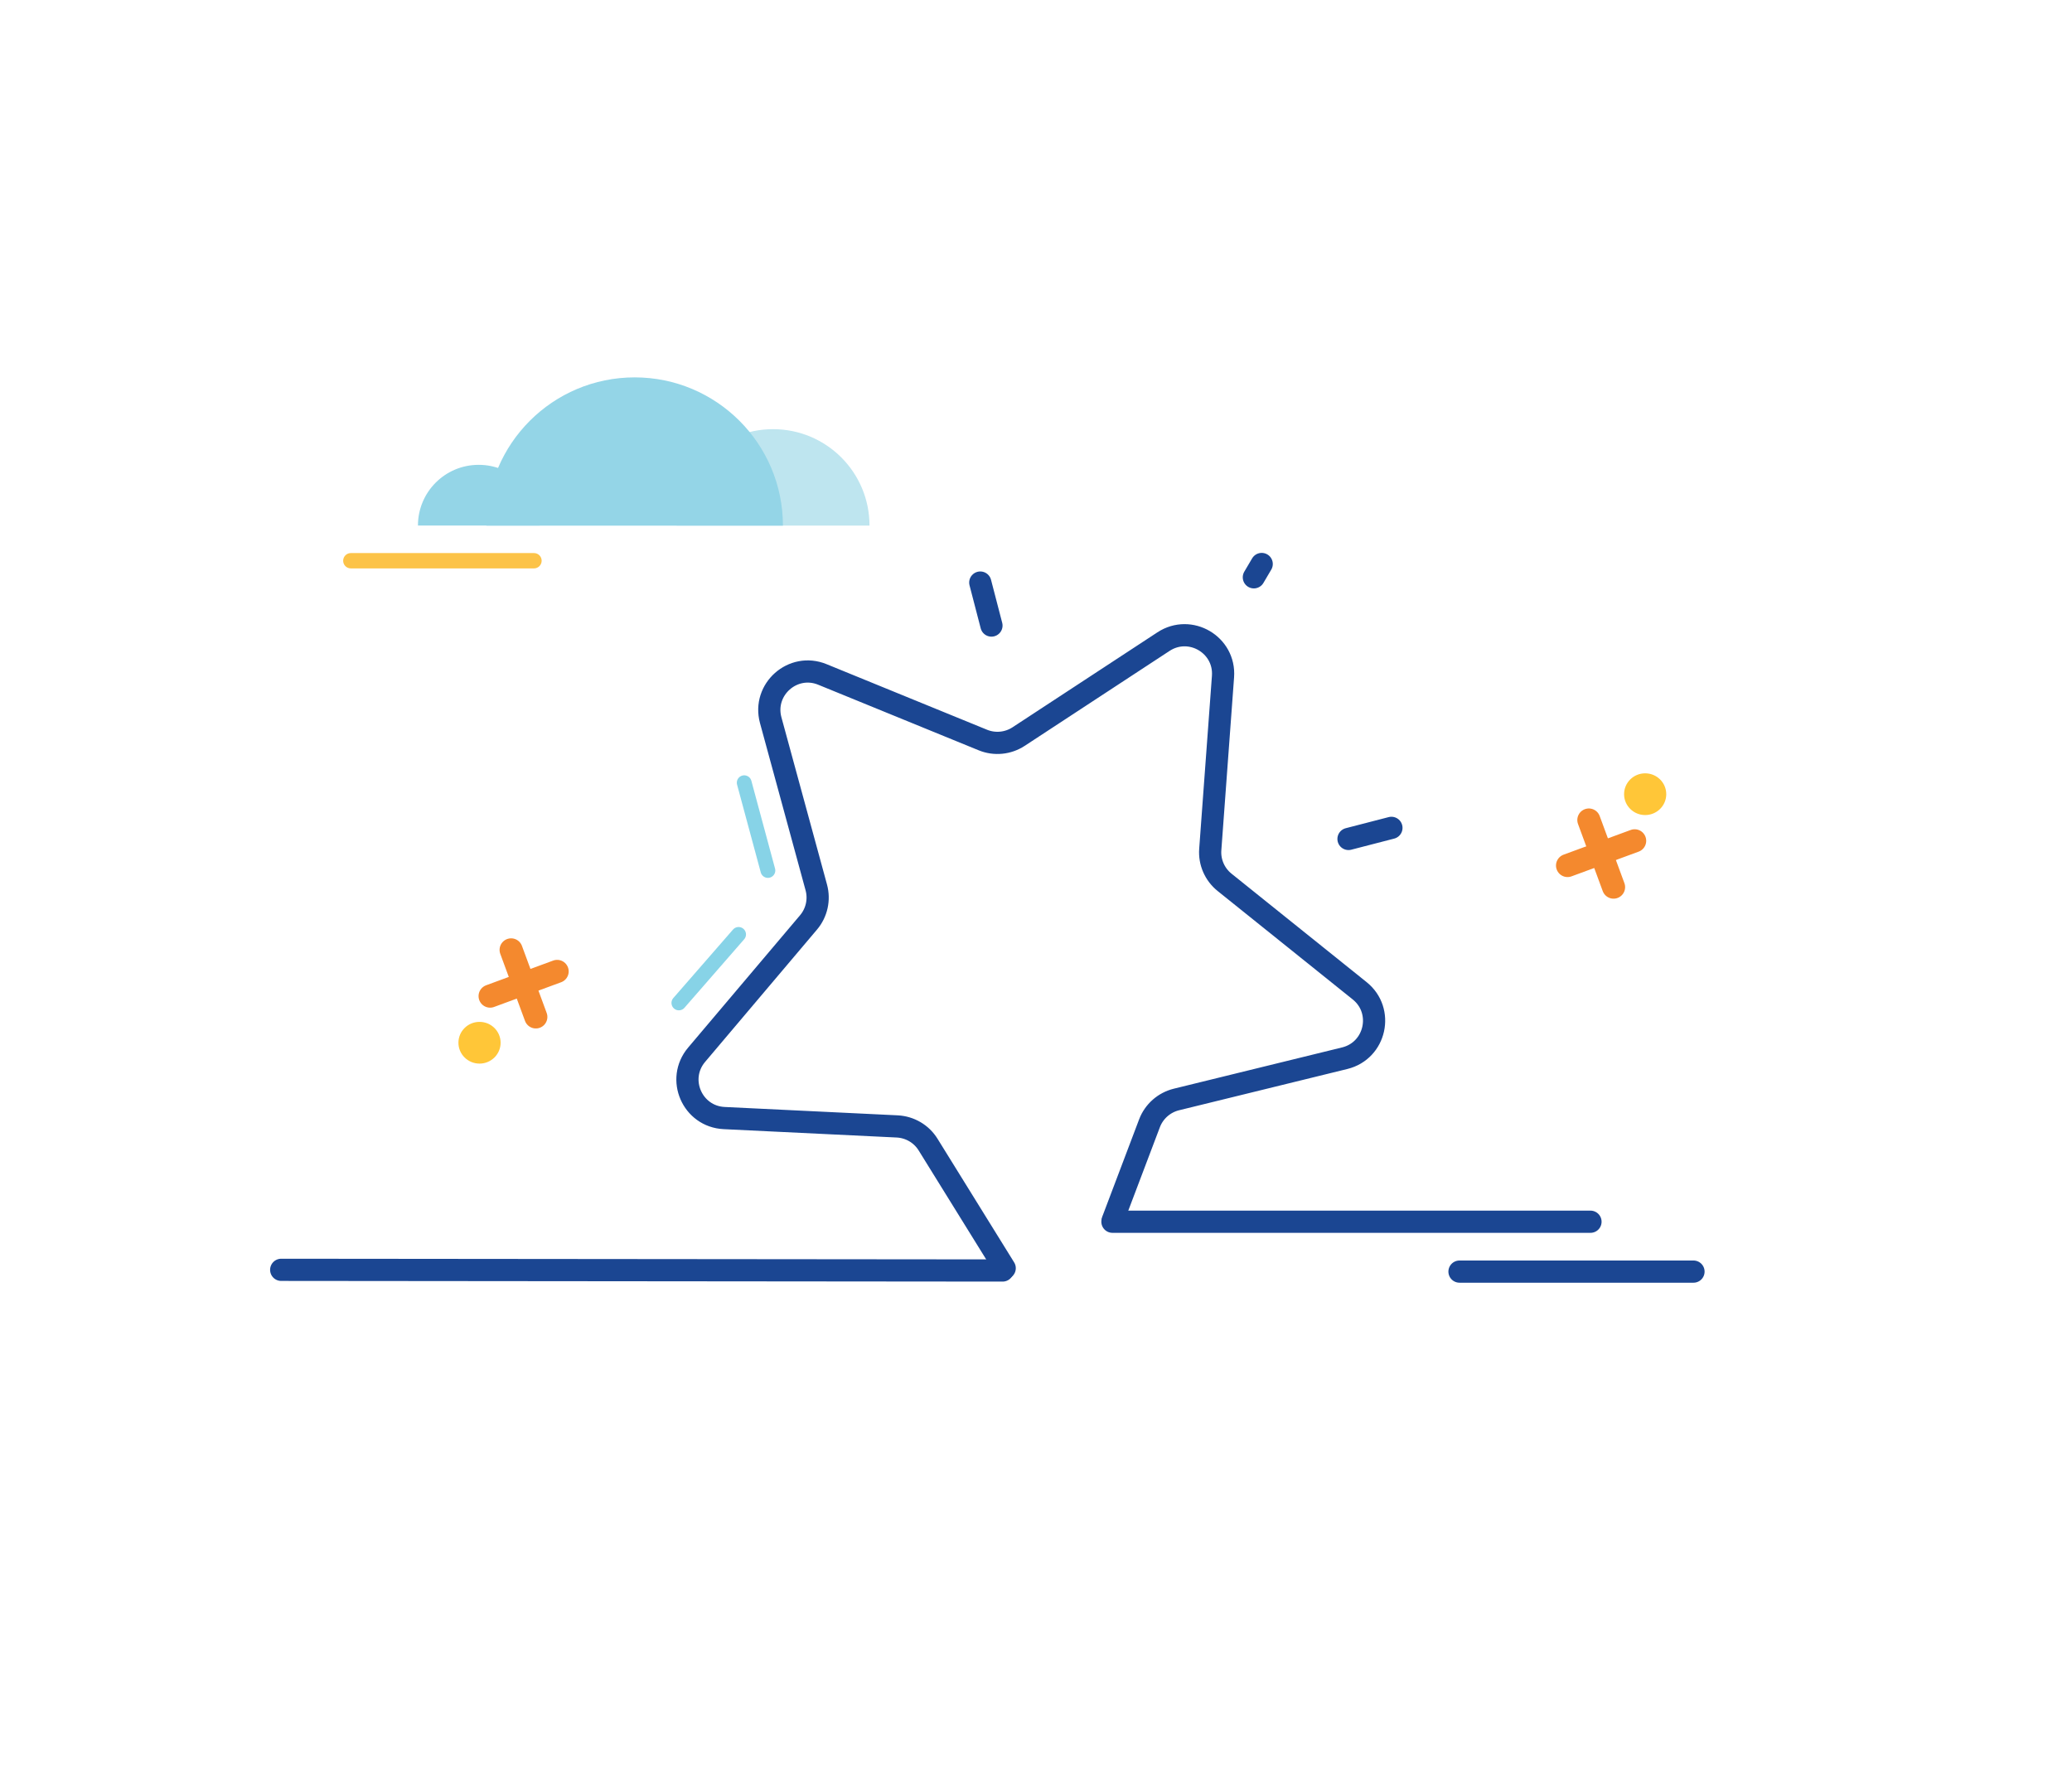
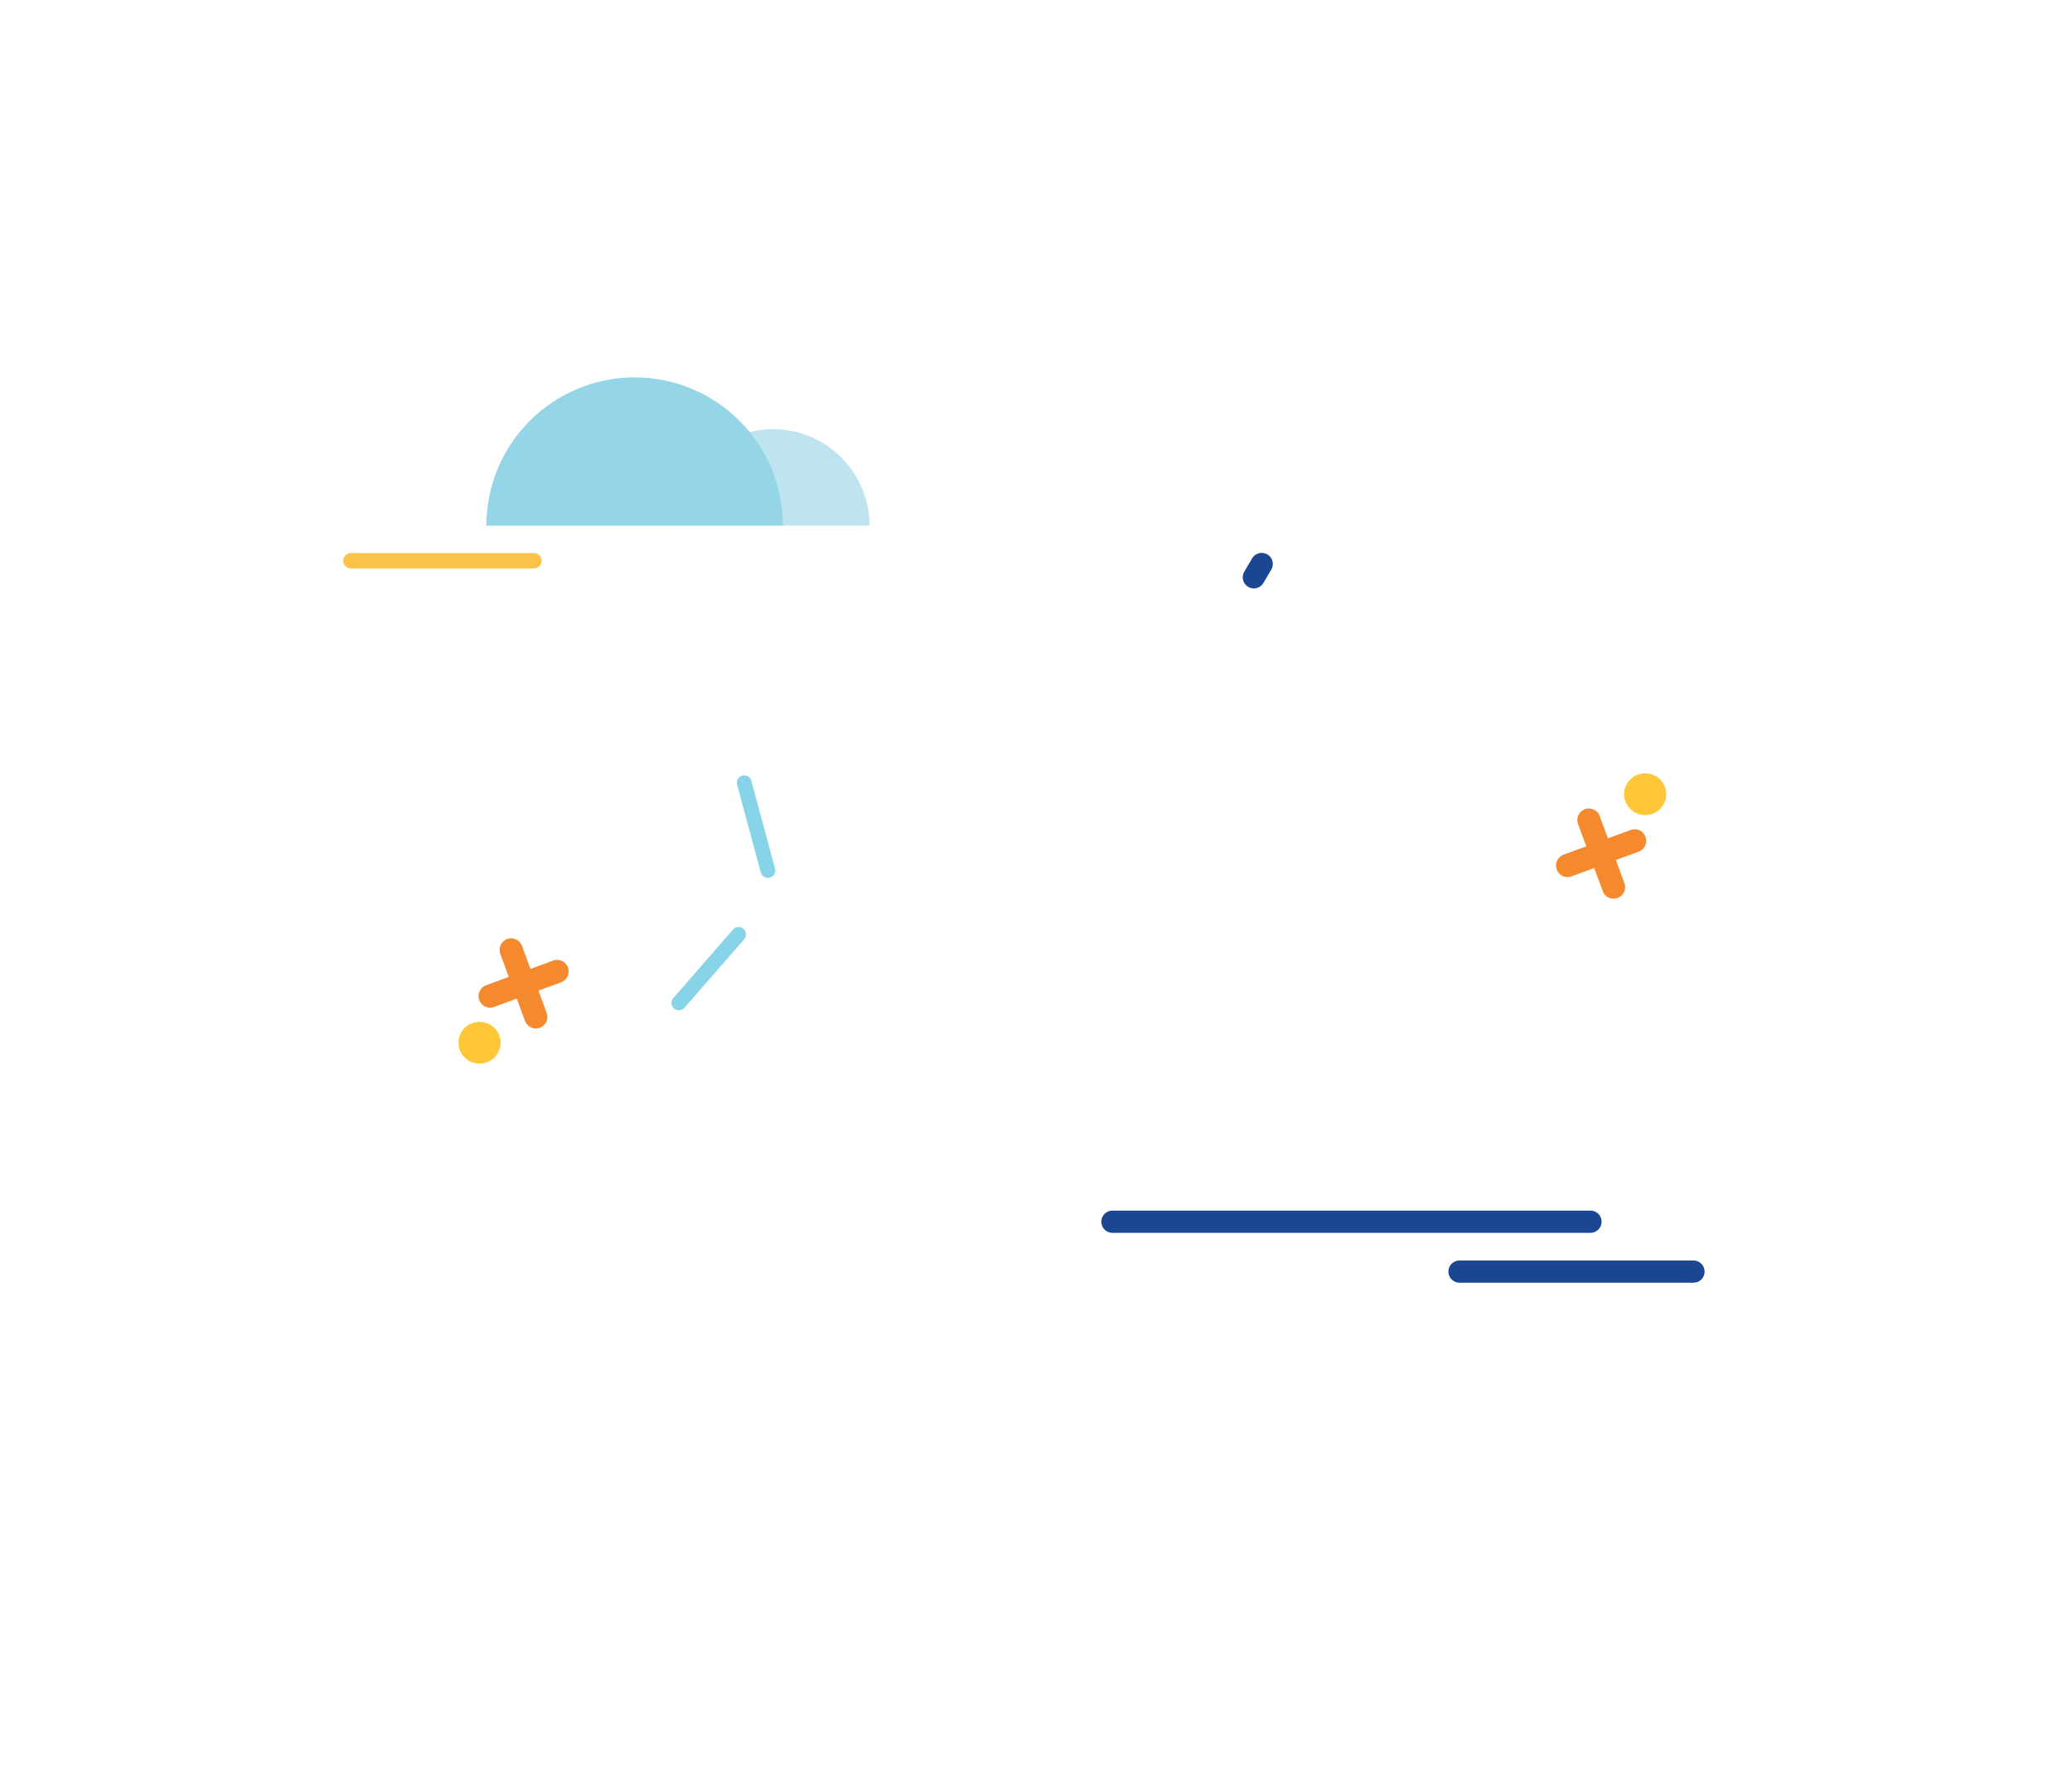
<svg xmlns="http://www.w3.org/2000/svg" width="280" height="240" viewBox="0 0 280 240" fill="none">
-   <path d="M135.77 171.39L125.42 154.69C124.52 153.23 122.96 152.32 121.25 152.23L97.86 151.1C93.55 150.89 91.35 145.84 94.14 142.54L109.26 124.66C110.37 123.35 110.76 121.58 110.31 119.93L104.15 97.33C103.02 93.17 107.15 89.51 111.14 91.15L132.82 100.01C134.41 100.66 136.21 100.48 137.64 99.55L157.23 86.71C160.84 84.35 165.59 87.14 165.27 91.44L163.55 114.8C163.42 116.51 164.15 118.17 165.48 119.24L183.74 133.9C187.1 136.6 185.91 141.98 181.72 143.01L158.97 148.59C157.31 149 155.95 150.2 155.34 151.8L150.39 164.87" stroke="#1B4692" stroke-width="3" stroke-miterlimit="10" stroke-linecap="round" />
  <path d="M169.44 78.02L170.5 76.22" stroke="#1B4692" stroke-width="3" stroke-miterlimit="10" stroke-linecap="round" />
-   <path d="M188.03 111.88L182.23 113.38" stroke="#1B4692" stroke-width="3" stroke-miterlimit="10" stroke-linecap="round" />
-   <path d="M132.47 78.73L133.98 84.54" stroke="#1B4692" stroke-width="3" stroke-miterlimit="10" stroke-linecap="round" />
-   <path d="M38 171.61L135.49 171.7" stroke="#1B4692" stroke-width="3" stroke-miterlimit="10" stroke-linecap="round" />
  <path d="M150.33 165.11H214.93" stroke="#1B4692" stroke-width="3" stroke-miterlimit="10" stroke-linecap="round" />
  <path d="M218.05 119.89L214.71 110.82" stroke="#F4892E" stroke-width="3.12" stroke-linecap="round" stroke-linejoin="round" />
  <path d="M211.83 116.97L220.9 113.63" stroke="#F4892E" stroke-width="3.12" stroke-linecap="round" stroke-linejoin="round" />
  <path d="M222.32 110.15C223.894 110.15 225.17 108.887 225.17 107.33C225.17 105.773 223.894 104.51 222.32 104.51C220.746 104.51 219.47 105.773 219.47 107.33C219.47 108.887 220.746 110.15 222.32 110.15Z" fill="#FFC638" />
  <path d="M69.07 128.37L72.41 137.43" stroke="#F4892E" stroke-width="3.12" stroke-linecap="round" stroke-linejoin="round" />
  <path d="M75.29 131.28L66.23 134.62" stroke="#F4892E" stroke-width="3.12" stroke-linecap="round" stroke-linejoin="round" />
  <path d="M64.8 143.74C66.374 143.74 67.65 142.477 67.65 140.92C67.65 139.363 66.374 138.1 64.8 138.1C63.226 138.1 61.95 139.363 61.95 140.92C61.95 142.477 63.226 143.74 64.8 143.74Z" fill="#FFC638" />
  <g style="mix-blend-mode:multiply">
    <path d="M104.47 58C111.67 58 117.5 63.83 117.5 71.03H91.43C91.43 63.83 97.26 58 104.46 58H104.47Z" fill="#BEE5EF" />
  </g>
  <g style="mix-blend-mode:multiply">
    <path d="M85.76 51C96.82 51 105.8 59.97 105.8 71.04H65.73C65.73 59.97 74.7 51 85.77 51H85.76Z" fill="#94D5E7" />
  </g>
  <g style="mix-blend-mode:multiply">
-     <path d="M64.7 62.82C69.23 62.82 72.9 66.49 72.9 71.02H56.48C56.48 66.49 60.15 62.82 64.68 62.82H64.69H64.7Z" fill="#94D5E7" />
-   </g>
+     </g>
  <path d="M47.41 75.78H72.16" stroke="#FCC348" stroke-width="2.07" stroke-linecap="round" stroke-linejoin="round" />
  <path d="M197.23 171.85H228.85" stroke="#1B4692" stroke-width="3" stroke-miterlimit="10" stroke-linecap="round" />
  <path d="M103.77 117.64L100.57 105.78" stroke="#87D3E7" stroke-width="2" stroke-miterlimit="10" stroke-linecap="round" />
  <path d="M91.74 135.54L99.81 126.28" stroke="#87D3E7" stroke-width="2" stroke-miterlimit="10" stroke-linecap="round" />
</svg>